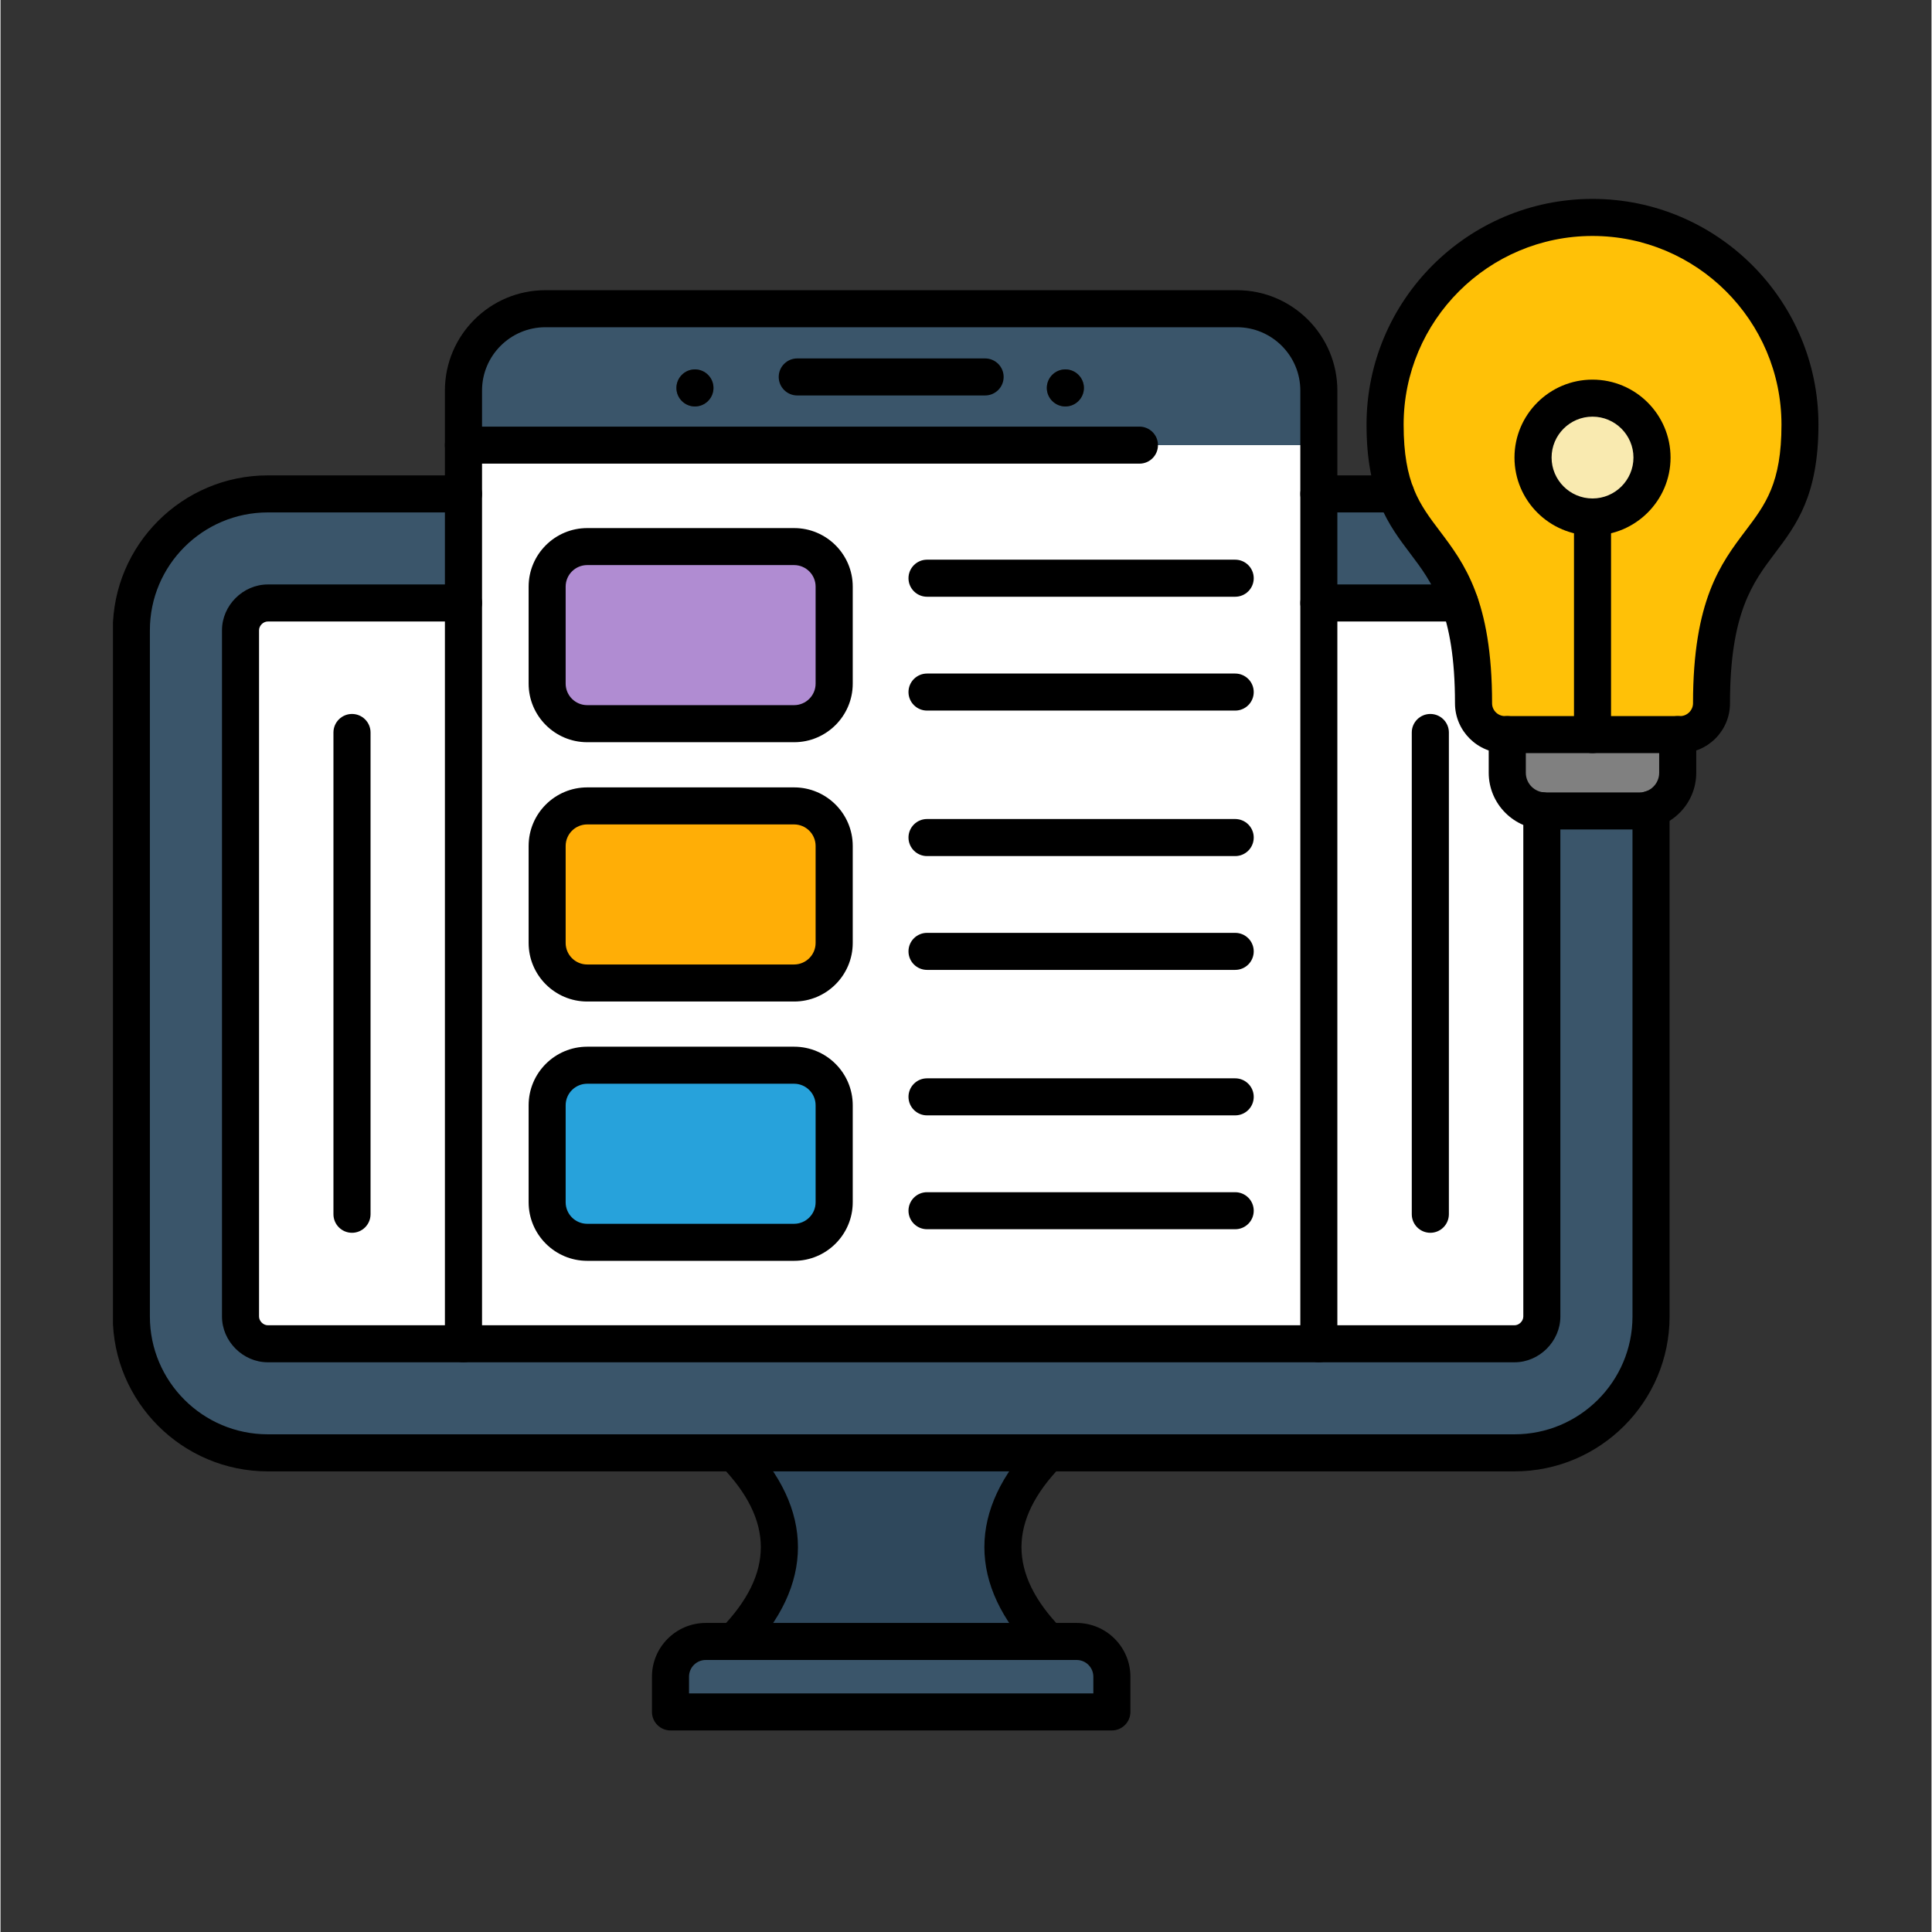
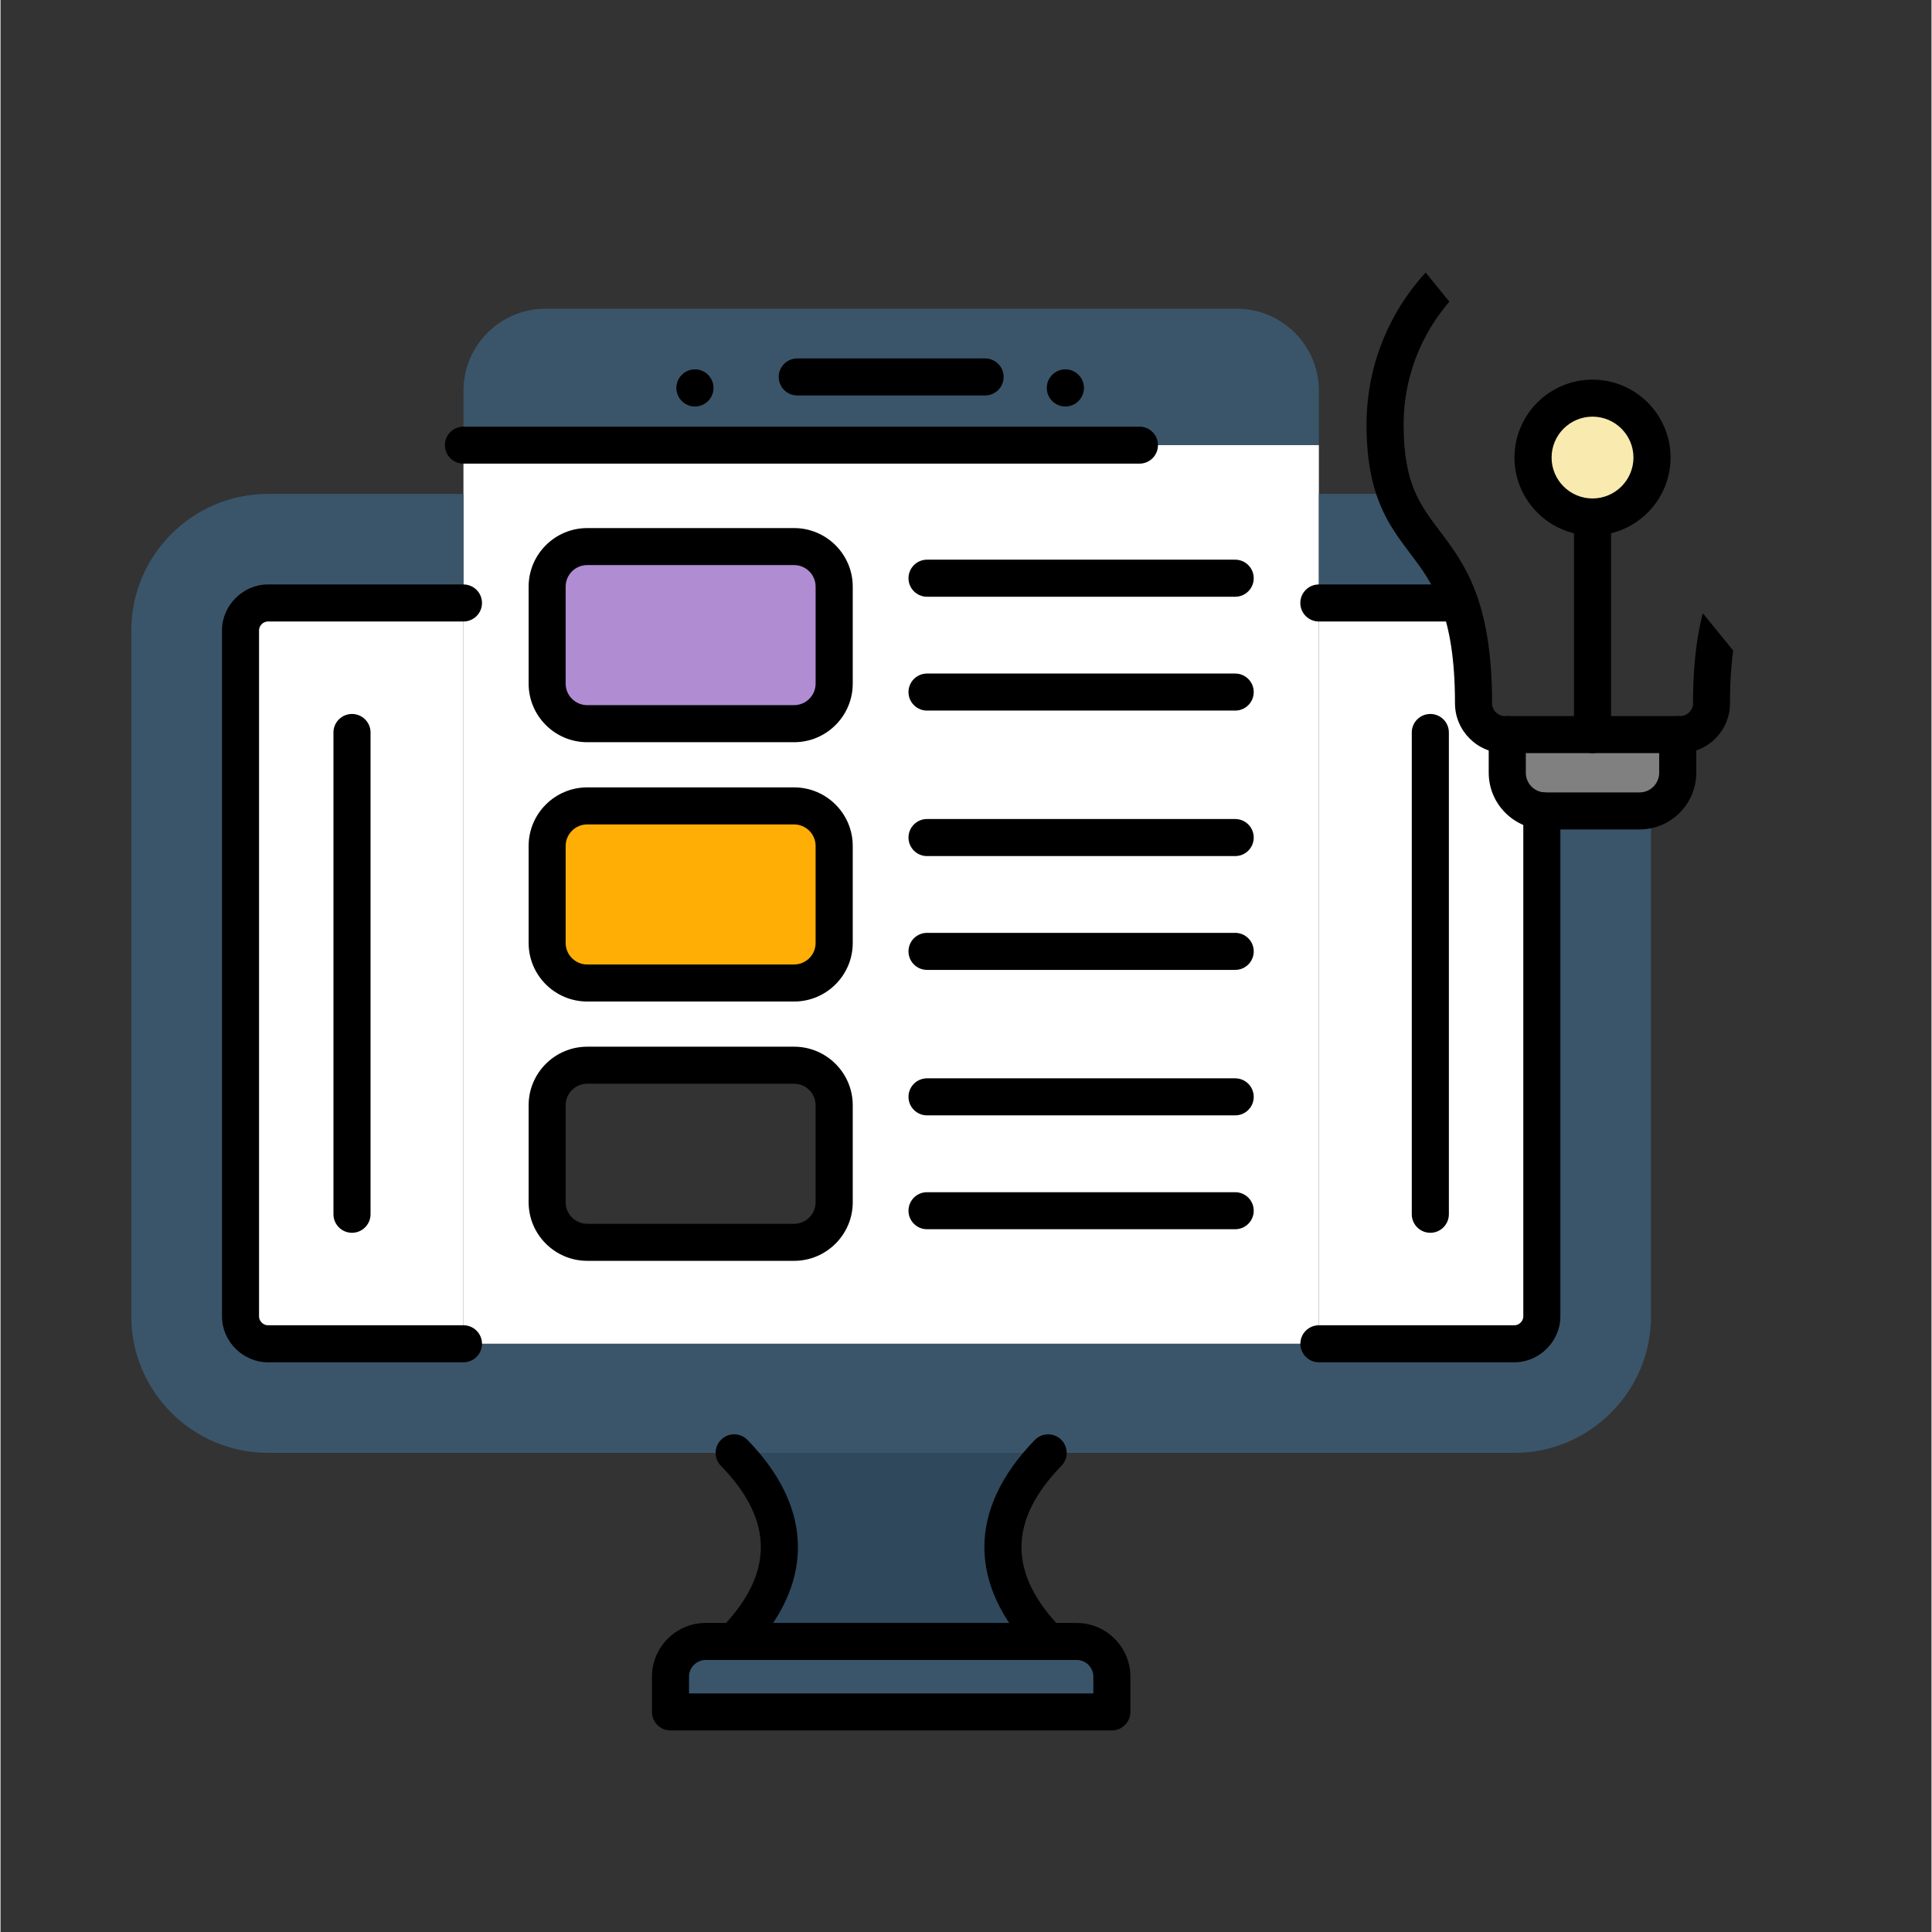
<svg xmlns="http://www.w3.org/2000/svg" width="300" zoomAndPan="magnify" viewBox="0 0 224.88 225" height="300" preserveAspectRatio="xMidYMid meet" version="1.0">
  <rect x="0" y="0" width="224.88" height="225" fill="#333333" stroke="none" />
  <defs>
    <clipPath id="53a875b330">
      <path d="M 13.094 55 L 195 55 L 195 172 L 13.094 172 Z M 13.094 55 " clip-rule="nonzero" />
    </clipPath>
    <clipPath id="cda003ad0e">
      <path d="M 75 189 L 132 189 L 132 201.574 L 75 201.574 Z M 75 189 " clip-rule="nonzero" />
    </clipPath>
    <clipPath id="d81c3d5f0c">
-       <path d="M 159 23.172 L 211.738 23.172 L 211.738 88 L 159 88 Z M 159 23.172 " clip-rule="nonzero" />
+       <path d="M 159 23.172 L 211.738 88 L 159 88 Z M 159 23.172 " clip-rule="nonzero" />
    </clipPath>
  </defs>
  <path fill="#b08cd2" d="M 97.09 79.613 L 97.09 68.316 C 97.09 65.75 94.988 63.652 92.422 63.652 L 68.332 63.652 C 65.762 63.652 63.664 65.75 63.664 68.316 L 63.664 79.613 C 63.664 82.18 65.762 84.277 68.332 84.277 L 92.422 84.277 C 94.988 84.281 97.09 82.184 97.09 79.613 Z M 97.09 79.613 " fill-opacity="1" fill-rule="evenodd" />
  <path fill="#3a556a" d="M 153.535 51.84 L 153.535 45.48 C 153.535 40.238 149.242 35.953 143.996 35.953 L 63.457 35.953 C 58.211 35.953 53.918 40.238 53.918 45.48 L 53.918 51.84 Z M 124.012 43.02 C 125.203 43.02 126.172 43.988 126.172 45.18 C 126.172 46.367 125.203 47.336 124.012 47.336 C 122.82 47.336 121.852 46.367 121.852 45.18 C 121.852 43.988 122.82 43.02 124.012 43.02 Z M 80.871 43.02 C 82.066 43.02 83.031 43.988 83.031 45.18 C 83.031 46.367 82.066 47.336 80.871 47.336 C 79.68 47.336 78.715 46.367 78.715 45.18 C 78.715 43.988 79.68 43.02 80.871 43.02 Z M 80.871 43.02 " fill-opacity="1" fill-rule="evenodd" />
  <path fill="#ffae06" d="M 97.09 98.52 C 97.09 95.953 94.988 93.855 92.422 93.855 L 68.332 93.855 C 65.762 93.855 63.664 95.953 63.664 98.52 L 63.664 109.816 C 63.664 112.383 65.762 114.48 68.332 114.48 L 92.422 114.48 C 94.988 114.48 97.09 112.383 97.09 109.816 Z M 97.09 98.52 " fill-opacity="1" fill-rule="evenodd" />
-   <path fill="#27a2db" d="M 92.422 124.055 L 68.332 124.055 C 65.762 124.055 63.664 126.152 63.664 128.719 L 63.664 140.016 C 63.664 142.582 65.762 144.68 68.332 144.68 L 92.422 144.68 C 94.988 144.68 97.09 142.582 97.09 140.016 L 97.09 128.719 C 97.09 126.152 94.988 124.055 92.422 124.055 Z M 92.422 124.055 " fill-opacity="1" fill-rule="nonzero" />
  <path fill="#ffffff" d="M 68.328 124.055 L 92.414 124.055 C 94.984 124.055 97.086 126.152 97.086 128.719 L 97.086 140.016 C 97.086 142.582 94.984 144.68 92.414 144.68 L 68.328 144.68 C 65.758 144.68 63.656 142.582 63.656 140.016 L 63.656 128.719 C 63.656 126.152 65.758 124.055 68.328 124.055 Z M 92.422 93.855 C 94.988 93.855 97.09 95.953 97.09 98.52 L 97.09 109.816 C 97.09 112.383 94.988 114.48 92.422 114.48 L 68.332 114.48 C 65.762 114.48 63.664 112.383 63.664 109.816 L 63.664 98.52 C 63.664 95.953 65.762 93.855 68.332 93.855 Z M 92.422 84.281 L 68.332 84.281 C 65.762 84.281 63.664 82.184 63.664 79.617 L 63.664 68.32 C 63.664 65.758 65.762 63.656 68.332 63.656 L 92.422 63.656 C 94.988 63.656 97.09 65.758 97.09 68.32 L 97.09 79.617 C 97.09 82.184 94.988 84.281 92.422 84.281 Z M 53.914 70.223 L 53.914 156.496 L 153.535 156.496 L 153.535 51.84 L 53.914 51.84 Z M 53.914 70.223 " fill-opacity="1" fill-rule="evenodd" />
  <path fill="#ffffff" d="M 53.914 156.496 L 53.914 70.223 L 31.133 70.223 C 29.406 70.223 27.949 71.68 27.949 73.398 L 27.949 153.32 C 27.949 155.039 29.406 156.496 31.133 156.496 Z M 53.914 156.496 " fill-opacity="1" fill-rule="nonzero" />
  <path fill="#ffffff" d="M 153.535 70.223 L 153.535 156.496 L 176.316 156.496 C 178.039 156.496 179.496 155.039 179.496 153.32 L 179.496 94.418 C 177.25 94.203 175.477 92.297 175.477 89.996 L 175.477 85.555 L 175.199 85.555 C 173.191 85.555 171.543 83.914 171.543 81.906 C 171.543 76.641 170.906 72.984 169.941 70.219 L 153.535 70.219 Z M 153.535 70.223 " fill-opacity="1" fill-rule="nonzero" />
  <path fill="#3a556a" d="M 153.535 70.223 L 169.941 70.223 C 167.891 64.309 164.371 62.445 162.5 57.52 L 153.535 57.52 Z M 153.535 70.223 " fill-opacity="1" fill-rule="nonzero" />
  <path fill="#3a556a" d="M 190.879 94.441 L 179.926 94.441 C 179.781 94.441 179.641 94.43 179.496 94.418 L 179.496 153.32 C 179.496 155.039 178.039 156.496 176.316 156.496 L 31.133 156.496 C 29.406 156.496 27.949 155.039 27.949 153.32 L 27.949 73.398 C 27.949 71.68 29.406 70.223 31.133 70.223 L 53.914 70.223 L 53.914 57.52 L 31.133 57.52 C 22.387 57.52 15.234 64.664 15.234 73.398 L 15.234 153.32 C 15.234 162.055 22.387 169.199 31.133 169.199 L 176.316 169.199 C 185.062 169.199 192.215 162.055 192.215 153.32 L 192.215 94.234 C 191.797 94.367 191.348 94.441 190.879 94.441 Z M 190.879 94.441 " fill-opacity="1" fill-rule="nonzero" />
  <path fill="#2f485c" d="M 122.004 169.199 L 85.441 169.199 C 92.504 176.453 92.504 183.906 85.441 191.16 L 122.004 191.16 C 114.941 183.906 114.941 176.453 122.004 169.199 Z M 122.004 169.199 " fill-opacity="1" fill-rule="nonzero" />
  <path fill="#3a556a" d="M 122.004 191.164 L 82.133 191.164 C 79.875 191.164 78.027 193.012 78.027 195.266 L 78.027 199.367 L 129.426 199.367 L 129.426 195.266 C 129.426 193.012 127.578 191.164 125.32 191.164 Z M 122.004 191.164 " fill-opacity="1" fill-rule="nonzero" />
  <path fill="#f9eab0" d="M 178.473 53.289 C 178.473 57.113 181.574 60.207 185.398 60.207 C 189.227 60.207 192.328 57.105 192.328 53.289 C 192.328 49.465 189.223 46.367 185.398 46.367 C 181.574 46.367 178.473 49.465 178.473 53.289 Z M 178.473 53.289 " fill-opacity="1" fill-rule="evenodd" />
-   <path fill="#ffc107" d="M 185.402 85.555 L 195.605 85.555 C 197.617 85.555 199.258 83.914 199.258 81.906 C 199.258 60.773 209.559 65.625 209.559 49.449 C 209.559 36.125 198.746 25.324 185.402 25.324 C 172.062 25.324 161.25 36.125 161.25 49.449 C 161.25 52.977 161.738 55.504 162.504 57.516 C 164.375 62.441 167.891 64.305 169.949 70.219 C 170.91 72.984 171.551 76.641 171.551 81.906 C 171.551 83.914 173.191 85.555 175.203 85.555 Z M 185.402 46.367 C 189.23 46.367 192.332 49.469 192.332 53.289 C 192.332 57.113 189.227 60.207 185.402 60.207 C 181.574 60.207 178.477 57.105 178.477 53.289 C 178.473 49.465 181.574 46.367 185.402 46.367 Z M 185.402 46.367 " fill-opacity="1" fill-rule="evenodd" />
  <path fill="#808080" d="M 195.328 89.996 L 195.328 85.555 L 175.48 85.555 L 175.48 89.996 C 175.48 92.297 177.254 94.203 179.504 94.418 C 179.641 94.43 179.785 94.441 179.93 94.441 L 190.883 94.441 C 191.348 94.441 191.797 94.367 192.219 94.234 C 194.012 93.664 195.328 91.973 195.328 89.996 Z M 195.328 89.996 " fill-opacity="1" fill-rule="evenodd" />
  <path fill="#000000" d="M 132.641 53.996 L 53.914 53.996 C 52.723 53.996 51.754 53.031 51.754 51.84 C 51.754 50.652 52.723 49.684 53.914 49.684 L 132.641 49.684 C 133.832 49.684 134.797 50.652 134.797 51.84 C 134.797 53.031 133.836 53.996 132.641 53.996 Z M 132.641 53.996 " fill-opacity="1" fill-rule="nonzero" />
  <path fill="#000000" d="M 80.871 47.336 C 82.059 47.336 83.031 46.363 83.031 45.18 C 83.031 43.992 82.059 43.02 80.871 43.02 C 79.684 43.02 78.715 43.992 78.715 45.18 C 78.715 46.363 79.684 47.336 80.871 47.336 Z M 80.871 47.336 " fill-opacity="1" fill-rule="evenodd" />
  <path fill="#000000" d="M 124.012 47.336 C 125.199 47.336 126.172 46.363 126.172 45.18 C 126.172 43.992 125.199 43.02 124.012 43.02 C 122.824 43.02 121.852 43.992 121.852 45.18 C 121.852 46.363 122.824 47.336 124.012 47.336 Z M 124.012 47.336 " fill-opacity="1" fill-rule="evenodd" />
  <path fill="#000000" d="M 114.664 46.055 L 92.789 46.055 C 91.598 46.055 90.629 45.09 90.629 43.898 C 90.629 42.707 91.598 41.742 92.789 41.742 L 114.664 41.742 C 115.855 41.742 116.824 42.707 116.824 43.898 C 116.824 45.09 115.855 46.055 114.664 46.055 Z M 114.664 46.055 " fill-opacity="1" fill-rule="nonzero" />
-   <path fill="#000000" d="M 153.535 158.652 L 53.914 158.652 C 52.723 158.652 51.754 157.688 51.754 156.496 L 51.754 45.48 C 51.754 39.035 57.004 33.797 63.449 33.797 L 143.992 33.797 C 150.441 33.797 155.688 39.039 155.688 45.48 L 155.688 156.496 C 155.691 157.688 154.727 158.652 153.535 158.652 Z M 56.074 154.34 L 151.375 154.34 L 151.375 45.48 C 151.375 41.418 148.062 38.109 143.996 38.109 L 63.457 38.109 C 59.391 38.109 56.078 41.418 56.078 45.48 L 56.078 154.34 Z M 56.074 154.34 " fill-opacity="1" fill-rule="nonzero" />
  <g clip-path="url(#53a875b330)">
-     <path fill="#000000" d="M 176.32 171.355 L 31.133 171.355 C 21.176 171.355 13.074 163.262 13.074 153.32 L 13.074 73.398 C 13.074 63.457 21.176 55.363 31.133 55.363 L 53.914 55.363 C 55.105 55.363 56.074 56.328 56.074 57.52 C 56.074 58.711 55.105 59.676 53.914 59.676 L 31.133 59.676 C 23.555 59.676 17.395 65.832 17.395 73.398 L 17.395 153.32 C 17.395 160.887 23.555 167.039 31.133 167.039 L 176.32 167.039 C 183.898 167.039 190.059 160.887 190.059 153.32 L 190.059 94.234 C 190.059 93.043 191.027 92.078 192.219 92.078 C 193.41 92.078 194.379 93.043 194.379 94.234 L 194.379 153.32 C 194.375 163.266 186.277 171.355 176.32 171.355 Z M 162.5 59.676 L 153.535 59.676 C 152.34 59.676 151.375 58.711 151.375 57.52 C 151.375 56.328 152.34 55.363 153.535 55.363 L 162.5 55.363 C 163.691 55.363 164.656 56.328 164.656 57.52 C 164.656 58.711 163.691 59.676 162.5 59.676 Z M 162.5 59.676 " fill-opacity="1" fill-rule="nonzero" />
-   </g>
+     </g>
  <path fill="#000000" d="M 176.32 158.652 L 153.539 158.652 C 152.348 158.652 151.379 157.688 151.379 156.496 C 151.379 155.305 152.348 154.34 153.539 154.34 L 176.32 154.34 C 176.855 154.34 177.344 153.852 177.344 153.32 L 177.344 94.418 C 177.344 93.227 178.309 92.262 179.504 92.262 C 180.695 92.262 181.66 93.227 181.66 94.418 L 181.66 153.32 C 181.656 156.211 179.215 158.652 176.32 158.652 Z M 53.914 158.652 L 31.133 158.652 C 28.238 158.652 25.793 156.211 25.793 153.32 L 25.793 73.398 C 25.793 70.512 28.238 68.066 31.133 68.066 L 53.914 68.066 C 55.105 68.066 56.074 69.031 56.074 70.223 C 56.074 71.414 55.105 72.379 53.914 72.379 L 31.133 72.379 C 30.594 72.379 30.109 72.863 30.109 73.398 L 30.109 153.32 C 30.109 153.852 30.594 154.34 31.133 154.34 L 53.914 154.34 C 55.105 154.34 56.074 155.305 56.074 156.496 C 56.074 157.688 55.105 158.652 53.914 158.652 Z M 169.941 72.379 L 153.535 72.379 C 152.34 72.379 151.375 71.414 151.375 70.223 C 151.375 69.031 152.34 68.066 153.535 68.066 L 169.941 68.066 C 171.137 68.066 172.102 69.031 172.102 70.223 C 172.102 71.414 171.137 72.379 169.941 72.379 Z M 169.941 72.379 " fill-opacity="1" fill-rule="nonzero" />
  <path fill="#000000" d="M 122.004 193.32 C 121.441 193.32 120.879 193.102 120.457 192.668 C 112.621 184.617 112.621 175.75 120.457 167.695 C 121.289 166.844 122.656 166.824 123.512 167.652 C 124.367 168.484 124.383 169.848 123.559 170.703 C 117.348 177.082 117.348 183.285 123.559 189.66 C 124.391 190.512 124.371 191.879 123.512 192.711 C 123.094 193.117 122.551 193.32 122.004 193.32 Z M 85.441 193.32 C 84.898 193.32 84.359 193.117 83.938 192.711 C 83.082 191.879 83.062 190.512 83.891 189.66 C 90.098 183.277 90.098 177.078 83.891 170.703 C 83.059 169.848 83.078 168.484 83.938 167.652 C 84.789 166.82 86.16 166.84 86.992 167.695 C 94.828 175.75 94.828 184.617 86.992 192.668 C 86.566 193.102 86.004 193.32 85.441 193.32 Z M 85.441 193.32 " fill-opacity="1" fill-rule="nonzero" />
  <g clip-path="url(#cda003ad0e)">
    <path fill="#000000" d="M 129.426 201.527 L 78.027 201.527 C 76.832 201.527 75.867 200.559 75.867 199.367 L 75.867 195.266 C 75.867 191.816 78.676 189.008 82.133 189.008 L 125.32 189.008 C 128.773 189.008 131.586 191.816 131.586 195.266 L 131.586 199.367 C 131.586 200.559 130.621 201.527 129.426 201.527 Z M 80.184 197.211 L 127.27 197.211 L 127.27 195.266 C 127.27 194.191 126.395 193.32 125.32 193.32 L 82.133 193.32 C 81.059 193.32 80.184 194.191 80.184 195.266 Z M 80.184 197.211 " fill-opacity="1" fill-rule="nonzero" />
  </g>
  <path fill="#000000" d="M 40.934 143.57 C 39.742 143.57 38.773 142.602 38.773 141.41 L 38.773 85.305 C 38.773 84.117 39.742 83.148 40.934 83.148 C 42.125 83.148 43.094 84.117 43.094 85.305 L 43.094 141.406 C 43.094 142.602 42.125 143.57 40.934 143.57 Z M 40.934 143.57 " fill-opacity="1" fill-rule="nonzero" />
  <path fill="#000000" d="M 166.516 143.57 C 165.324 143.57 164.355 142.602 164.355 141.41 L 164.355 85.305 C 164.355 84.117 165.324 83.148 166.516 83.148 C 167.707 83.148 168.676 84.117 168.676 85.305 L 168.676 141.406 C 168.676 142.602 167.707 143.57 166.516 143.57 Z M 166.516 143.57 " fill-opacity="1" fill-rule="nonzero" />
  <path fill="#000000" d="M 92.422 86.438 L 68.332 86.438 C 64.566 86.438 61.504 83.379 61.504 79.617 L 61.504 68.32 C 61.504 64.562 64.566 61.5 68.332 61.5 L 92.422 61.5 C 96.184 61.5 99.25 64.562 99.25 68.32 L 99.25 79.617 C 99.25 83.379 96.184 86.438 92.422 86.438 Z M 68.328 65.809 C 66.941 65.809 65.816 66.934 65.816 68.316 L 65.816 79.613 C 65.816 80.996 66.941 82.121 68.328 82.121 L 92.414 82.121 C 93.801 82.121 94.926 80.996 94.926 79.613 L 94.926 68.316 C 94.926 66.934 93.801 65.809 92.414 65.809 Z M 68.328 65.809 " fill-opacity="1" fill-rule="nonzero" />
  <path fill="#000000" d="M 92.422 116.637 L 68.332 116.637 C 64.566 116.637 61.504 113.578 61.504 109.816 L 61.504 98.52 C 61.504 94.758 64.566 91.699 68.332 91.699 L 92.422 91.699 C 96.184 91.699 99.25 94.758 99.25 98.52 L 99.25 109.816 C 99.25 113.578 96.184 116.637 92.422 116.637 Z M 68.328 96.012 C 66.941 96.012 65.816 97.137 65.816 98.52 L 65.816 109.816 C 65.816 111.199 66.941 112.324 68.328 112.324 L 92.414 112.324 C 93.801 112.324 94.926 111.199 94.926 109.816 L 94.926 98.52 C 94.926 97.137 93.801 96.012 92.414 96.012 Z M 68.328 96.012 " fill-opacity="1" fill-rule="nonzero" />
  <path fill="#000000" d="M 92.422 146.836 L 68.332 146.836 C 64.566 146.836 61.504 143.773 61.504 140.016 L 61.504 128.719 C 61.504 124.957 64.566 121.898 68.332 121.898 L 92.422 121.898 C 96.184 121.898 99.25 124.957 99.25 128.719 L 99.25 140.016 C 99.25 143.773 96.184 146.836 92.422 146.836 Z M 68.328 126.211 C 66.941 126.211 65.816 127.336 65.816 128.719 L 65.816 140.016 C 65.816 141.398 66.941 142.523 68.328 142.523 L 92.414 142.523 C 93.801 142.523 94.926 141.398 94.926 140.016 L 94.926 128.719 C 94.926 127.336 93.801 126.211 92.414 126.211 Z M 68.328 126.211 " fill-opacity="1" fill-rule="nonzero" />
  <path fill="#000000" d="M 143.789 69.496 L 107.902 69.496 C 106.711 69.496 105.742 68.527 105.742 67.34 C 105.742 66.148 106.711 65.18 107.902 65.18 L 143.789 65.18 C 144.98 65.18 145.949 66.148 145.949 67.34 C 145.949 68.527 144.988 69.496 143.789 69.496 Z M 143.789 69.496 " fill-opacity="1" fill-rule="nonzero" />
  <path fill="#000000" d="M 143.789 82.754 L 107.902 82.754 C 106.711 82.754 105.742 81.789 105.742 80.598 C 105.742 79.406 106.711 78.441 107.902 78.441 L 143.789 78.441 C 144.98 78.441 145.949 79.406 145.949 80.598 C 145.949 81.789 144.988 82.754 143.789 82.754 Z M 143.789 82.754 " fill-opacity="1" fill-rule="nonzero" />
  <path fill="#000000" d="M 143.789 99.699 L 107.902 99.699 C 106.711 99.699 105.742 98.73 105.742 97.539 C 105.742 96.352 106.711 95.383 107.902 95.383 L 143.789 95.383 C 144.98 95.383 145.949 96.352 145.949 97.539 C 145.949 98.73 144.988 99.699 143.789 99.699 Z M 143.789 99.699 " fill-opacity="1" fill-rule="nonzero" />
  <path fill="#000000" d="M 143.789 112.953 L 107.902 112.953 C 106.711 112.953 105.742 111.988 105.742 110.797 C 105.742 109.605 106.711 108.641 107.902 108.641 L 143.789 108.641 C 144.98 108.641 145.949 109.605 145.949 110.797 C 145.949 111.988 144.988 112.953 143.789 112.953 Z M 143.789 112.953 " fill-opacity="1" fill-rule="nonzero" />
  <path fill="#000000" d="M 143.789 129.895 L 107.902 129.895 C 106.711 129.895 105.742 128.93 105.742 127.738 C 105.742 126.547 106.711 125.582 107.902 125.582 L 143.789 125.582 C 144.98 125.582 145.949 126.547 145.949 127.738 C 145.949 128.93 144.988 129.895 143.789 129.895 Z M 143.789 129.895 " fill-opacity="1" fill-rule="nonzero" />
  <path fill="#000000" d="M 143.789 143.156 L 107.902 143.156 C 106.711 143.156 105.742 142.188 105.742 141 C 105.742 139.809 106.711 138.844 107.902 138.844 L 143.789 138.844 C 144.98 138.844 145.949 139.809 145.949 141 C 145.949 142.188 144.988 143.156 143.789 143.156 Z M 143.789 143.156 " fill-opacity="1" fill-rule="nonzero" />
  <g clip-path="url(#d81c3d5f0c)">
    <path fill="#000000" d="M 195.609 87.711 L 175.199 87.711 C 171.996 87.711 169.387 85.105 169.387 81.906 C 169.387 71.355 166.727 67.836 164.152 64.43 C 161.66 61.133 159.086 57.719 159.086 49.449 C 159.086 34.957 170.887 23.164 185.398 23.164 C 199.91 23.164 211.715 34.961 211.715 49.449 C 211.715 57.719 209.137 61.133 206.645 64.43 C 204.078 67.832 201.414 71.355 201.414 81.906 C 201.418 85.109 198.812 87.711 195.609 87.711 Z M 185.402 27.48 C 173.273 27.48 163.406 37.336 163.406 49.449 C 163.406 56.277 165.262 58.73 167.609 61.832 C 170.469 65.621 173.707 69.906 173.707 81.906 C 173.707 82.727 174.379 83.395 175.203 83.395 L 195.613 83.395 C 196.426 83.395 197.109 82.715 197.109 81.906 C 197.109 69.914 200.348 65.621 203.207 61.832 C 205.555 58.73 207.41 56.277 207.41 49.449 C 207.402 37.336 197.531 27.48 185.402 27.48 Z M 185.402 27.48 " fill-opacity="1" fill-rule="nonzero" />
  </g>
  <path fill="#000000" d="M 185.402 87.711 C 184.211 87.711 183.246 86.742 183.246 85.555 L 183.246 60.207 C 183.246 59.016 184.211 58.051 185.402 58.051 C 186.598 58.051 187.562 59.016 187.562 60.207 L 187.562 85.555 C 187.562 86.742 186.598 87.711 185.402 87.711 Z M 185.402 87.711 " fill-opacity="1" fill-rule="nonzero" />
  <path fill="#000000" d="M 185.402 62.363 C 180.395 62.363 176.316 58.293 176.316 53.289 C 176.316 48.281 180.395 44.211 185.402 44.211 C 190.414 44.211 194.492 48.281 194.492 53.289 C 194.492 58.293 190.414 62.363 185.402 62.363 Z M 185.402 48.523 C 182.773 48.523 180.637 50.664 180.637 53.289 C 180.637 55.91 182.777 58.051 185.402 58.051 C 188.031 58.051 190.172 55.91 190.172 53.289 C 190.172 50.664 188.031 48.523 185.402 48.523 Z M 185.402 48.523 " fill-opacity="1" fill-rule="nonzero" />
  <path fill="#000000" d="M 190.879 96.598 L 179.926 96.598 C 176.281 96.598 173.316 93.637 173.316 89.996 L 173.316 85.555 C 173.316 84.363 174.285 83.395 175.477 83.395 C 176.668 83.395 177.637 84.363 177.637 85.555 L 177.637 89.996 C 177.637 91.258 178.66 92.285 179.926 92.285 L 190.879 92.285 C 192.137 92.285 193.168 91.258 193.168 89.996 L 193.168 85.555 C 193.168 84.363 194.137 83.395 195.328 83.395 C 196.52 83.395 197.484 84.363 197.484 85.555 L 197.484 89.996 C 197.484 93.637 194.523 96.598 190.879 96.598 Z M 190.879 96.598 " fill-opacity="1" fill-rule="nonzero" />
</svg>